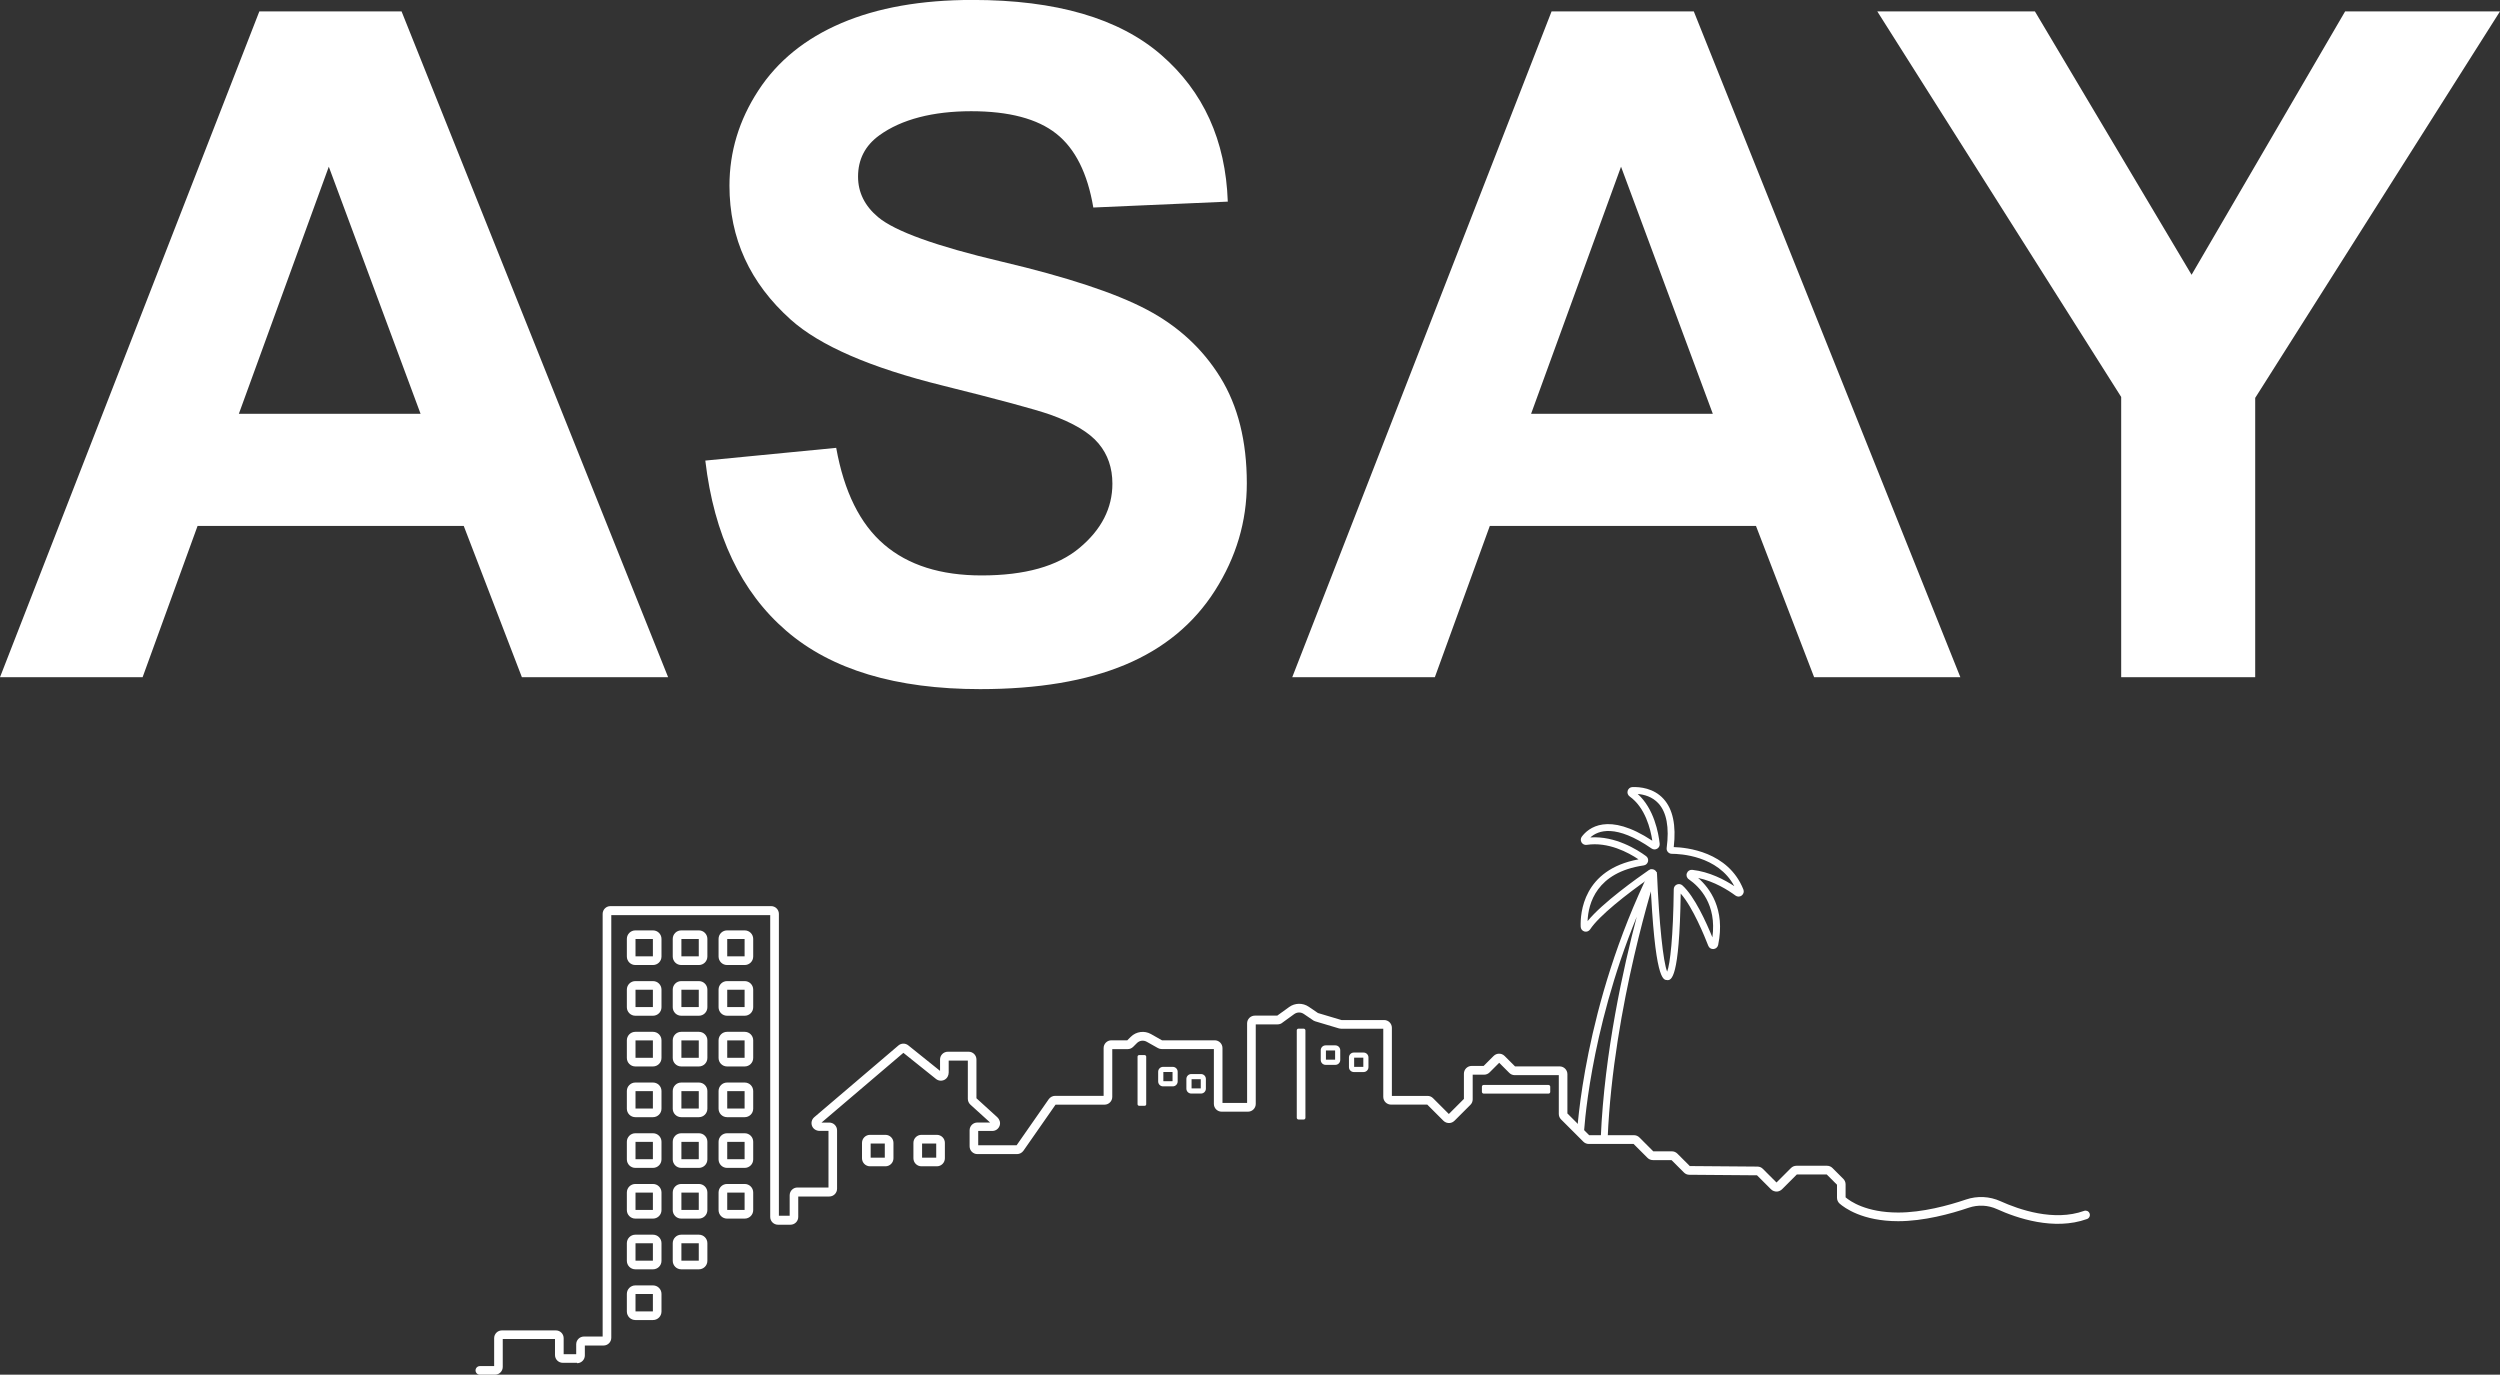
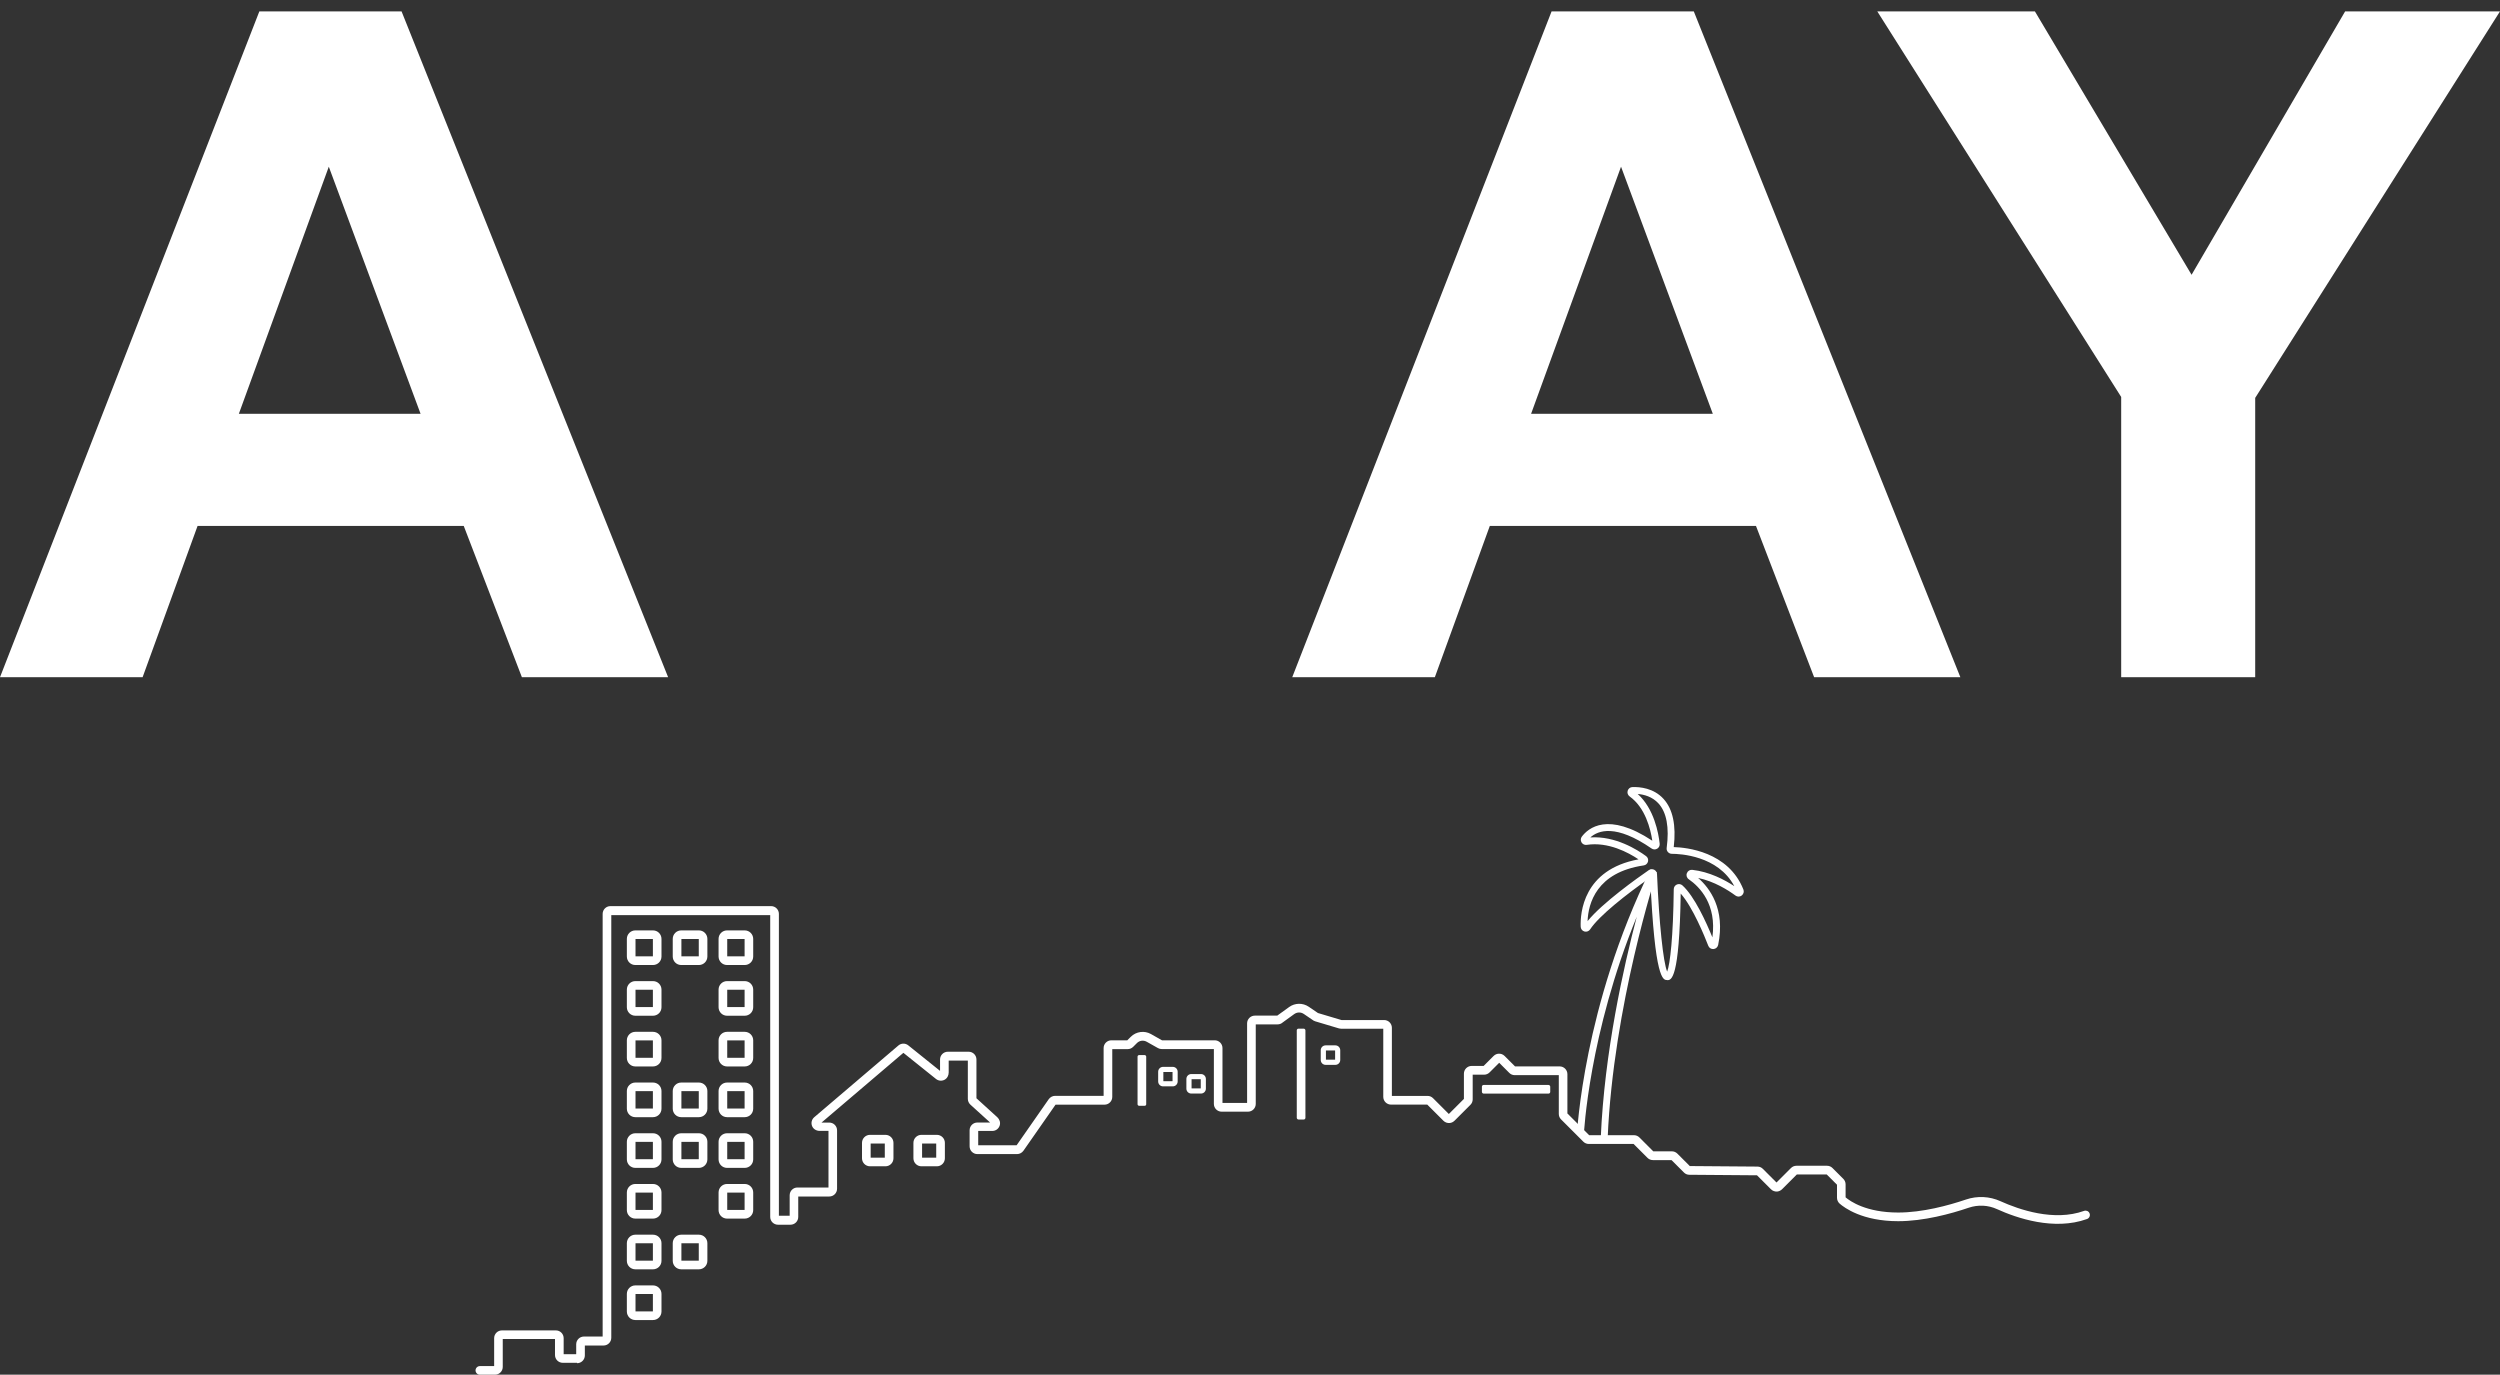
<svg xmlns="http://www.w3.org/2000/svg" viewBox="0 0 424.42 233.38">
  <rect x="0" y="0" width="424.42" height="233.38" fill="#333333" stroke="none" />
  <g id="a" />
  <g id="b">
    <g id="c">
      <g>
        <path d="M97.96,231.36h-2.42c-.73,0-1.32-.59-1.32-1.32v-2.72h-8.87v4.74c0,.73-.59,1.32-1.32,1.32h-2.57c-.4,0-.73-.33-.73-.73h0c0-.4,.33-.73,.73-.73h2.43v-4.74c0-.73,.59-1.32,1.32-1.32h9.16c.73,0,1.32,.59,1.32,1.32v2.72h2.13v-1.68c0-.73,.59-1.32,1.32-1.32h3.17v-71.75c0-.73,.59-1.32,1.32-1.32h27.28c.73,0,1.32,.59,1.32,1.32v51.24h1.83v-3.47c0-.73,.59-1.32,1.32-1.32h5.27v-9.61h-1.5c-.57,0-1.11-.33-1.3-.86s-.04-1.1,.38-1.46l14.29-12.18c.48-.41,1.19-.42,1.68-.02l5.39,4.33v-1.93c0-.73,.59-1.32,1.32-1.32h3.54c.73,0,1.32,.59,1.32,1.32v6.58l3.54,3.22c.38,.35,.56,.88,.42,1.37-.17,.58-.68,.96-1.27,.96h-2.39v2.43h6.52l5.45-7.82c.25-.35,.65-.57,1.08-.57h8.24v-8.11c0-.73,.59-1.32,1.32-1.32h2.7l.59-.59c.91-.91,2.32-1.1,3.43-.47l1.87,1.06h8.95c.73,0,1.32,.59,1.32,1.32v9.31h4.18v-13.5c0-.73,.59-1.32,1.32-1.32h3.8l2.02-1.46c.98-.71,2.32-.73,3.32-.05l1.57,1.07,3.99,1.19h7.24c.73,0,1.32,.59,1.32,1.32v11.56h6.06c.35,0,.69,.14,.93,.39l2.68,2.68,2.56-2.56v-4.28c0-.73,.59-1.32,1.32-1.32h2.03l1.66-1.66c.22-.22,.49-.37,.8-.41,.42-.05,.81,.09,1.1,.38l1.77,1.77h7.57c.73,0,1.32,.59,1.32,1.32v6.67l3.69,3.69h7.61c.35,0,.69,.14,.93,.39l2.35,2.35h3.16c.35,0,.68,.14,.93,.39l2.11,2.11,11.49,.09c.35,0,.68,.14,.92,.39l2.31,2.31,2.45-2.45c.25-.25,.58-.39,.93-.39h5.2c.35,0,.69,.14,.93,.39l1.83,1.83c.25,.25,.39,.58,.39,.93v2.21c.77,.66,3.48,2.58,8.93,2.58,4.12,0,8.54-1.2,11.51-2.21,1.92-.65,4.01-.55,5.86,.29,3.16,1.43,9.09,3.48,14.19,1.64,.36-.13,.77,.04,.92,.4h0c.17,.39-.03,.84-.42,.98-5.59,2.02-11.93-.15-15.29-1.68-1.51-.69-3.21-.77-4.79-.24-3.08,1.05-7.66,2.29-11.98,2.29-6.09,0-9.15-2.29-9.95-2.99-.28-.25-.44-.61-.44-.99v-2.21l-1.74-1.74h-5.08l-2.48,2.48c-.22,.22-.49,.37-.8,.41-.42,.05-.82-.09-1.11-.38l-2.37-2.37-11.49-.09c-.35,0-.68-.14-.92-.39l-2.1-2.1h-3.16c-.35,0-.69-.14-.93-.39l-2.35-2.35h-7.61c-.35,0-.68-.14-.93-.39l-3.77-3.77c-.25-.25-.39-.58-.39-.93v-6.59h-7.48c-.35,0-.69-.14-.93-.39l-1.71-1.71-1.63,1.63c-.25,.25-.58,.39-.93,.39h-1.94v4.19c0,.35-.14,.69-.39,.93l-2.67,2.67c-.22,.22-.49,.37-.8,.41-.42,.05-.82-.09-1.11-.38l-2.74-2.74h-6.15c-.73,0-1.32-.59-1.32-1.32v-11.56h-7.12c-.13,0-.25-.02-.38-.05l-4.05-1.21c-.18-.05-.35-.15-.5-.27l-1.44-.98c-.5-.34-1.15-.33-1.64,.03l-1.93,1.4c-.24,.22-.55,.34-.88,.34h-3.71v13.5c0,.73-.59,1.32-1.32,1.32h-4.47c-.73,0-1.32-.59-1.32-1.32v-9.31h-8.85c-.23,0-.45-.06-.65-.17l-1.9-1.07c-.55-.31-1.23-.22-1.67,.23l-.63,.63c-.25,.25-.58,.39-.93,.39h-2.62v8.11c0,.73-.59,1.32-1.32,1.32h-8.31l-5.45,7.82c-.25,.35-.65,.57-1.08,.57h-6.74c-.73,0-1.32-.59-1.32-1.32v-2.72c0-.73,.59-1.32,1.32-1.32h2.16l-3.35-3.04c-.27-.25-.43-.6-.43-.98v-6.49h-3.25v2.02c0,.5-.25,.99-.7,1.23-.47,.25-1.03,.2-1.45-.13l-5.54-4.44-13.9,11.84h1.32c.73,0,1.32,.59,1.32,1.32v9.91c0,.73-.59,1.32-1.32,1.32h-5.27v3.47c0,.73-.59,1.32-1.32,1.32h-2.12c-.73,0-1.32-.59-1.32-1.32v-51.24h-26.98v71.75c0,.73-.59,1.32-1.32,1.32h-3.17v1.68c0,.73-.59,1.32-1.32,1.32Z" style="fill:#fff;" />
        <g>
          <path d="M110.86,163.83h-3c-.8,0-1.44-.65-1.44-1.44v-3c0-.8,.65-1.44,1.44-1.44h3c.8,0,1.44,.65,1.44,1.44v3c0,.8-.65,1.44-1.44,1.44Zm-2.97-1.47h2.95v-2.95h-2.95v2.95Z" style="fill:#fff;" />
          <path d="M118.65,163.83h-3c-.8,0-1.44-.65-1.44-1.44v-3c0-.8,.65-1.44,1.44-1.44h3c.8,0,1.44,.65,1.44,1.44v3c0,.8-.65,1.44-1.44,1.44Zm-2.97-1.47h2.95v-2.95h-2.95v2.95Z" style="fill:#fff;" />
          <path d="M126.43,163.83h-3c-.8,0-1.44-.65-1.44-1.44v-3c0-.8,.65-1.44,1.44-1.44h3c.8,0,1.44,.65,1.44,1.44v3c0,.8-.65,1.44-1.44,1.44Zm-2.97-1.47h2.95v-2.95h-2.95v2.95Z" style="fill:#fff;" />
        </g>
        <g>
          <path d="M110.86,172.44h-3c-.8,0-1.44-.65-1.44-1.44v-3c0-.8,.65-1.44,1.44-1.44h3c.8,0,1.44,.65,1.44,1.44v3c0,.8-.65,1.44-1.44,1.44Zm-2.97-1.47h2.95v-2.95h-2.95v2.95Z" style="fill:#fff;" />
-           <path d="M118.65,172.44h-3c-.8,0-1.44-.65-1.44-1.44v-3c0-.8,.65-1.44,1.44-1.44h3c.8,0,1.44,.65,1.44,1.44v3c0,.8-.65,1.44-1.44,1.44Zm-2.97-1.47h2.95v-2.95h-2.95v2.95Z" style="fill:#fff;" />
          <path d="M126.43,172.44h-3c-.8,0-1.44-.65-1.44-1.44v-3c0-.8,.65-1.44,1.44-1.44h3c.8,0,1.44,.65,1.44,1.44v3c0,.8-.65,1.44-1.44,1.44Zm-2.97-1.47h2.95v-2.95h-2.95v2.95Z" style="fill:#fff;" />
        </g>
        <g>
          <path d="M110.86,181.05h-3c-.8,0-1.44-.65-1.44-1.44v-3c0-.8,.65-1.44,1.44-1.44h3c.8,0,1.44,.65,1.44,1.44v3c0,.8-.65,1.44-1.44,1.44Zm-2.97-1.47h2.95v-2.95h-2.95v2.95Z" style="fill:#fff;" />
-           <path d="M118.65,181.05h-3c-.8,0-1.44-.65-1.44-1.44v-3c0-.8,.65-1.44,1.44-1.44h3c.8,0,1.44,.65,1.44,1.44v3c0,.8-.65,1.44-1.44,1.44Zm-2.97-1.47h2.95v-2.95h-2.95v2.95Z" style="fill:#fff;" />
          <path d="M126.43,181.05h-3c-.8,0-1.44-.65-1.44-1.44v-3c0-.8,.65-1.44,1.44-1.44h3c.8,0,1.44,.65,1.44,1.44v3c0,.8-.65,1.44-1.44,1.44Zm-2.97-1.47h2.95v-2.95h-2.95v2.95Z" style="fill:#fff;" />
        </g>
        <g>
          <path d="M110.86,189.66h-3c-.8,0-1.44-.65-1.44-1.44v-3c0-.8,.65-1.44,1.44-1.44h3c.8,0,1.44,.65,1.44,1.44v3c0,.8-.65,1.44-1.44,1.44Zm-2.97-1.47h2.95v-2.95h-2.95v2.95Z" style="fill:#fff;" />
          <path d="M118.65,189.66h-3c-.8,0-1.44-.65-1.44-1.44v-3c0-.8,.65-1.44,1.44-1.44h3c.8,0,1.44,.65,1.44,1.44v3c0,.8-.65,1.44-1.44,1.44Zm-2.97-1.47h2.95v-2.95h-2.95v2.95Z" style="fill:#fff;" />
          <path d="M126.43,189.66h-3c-.8,0-1.44-.65-1.44-1.44v-3c0-.8,.65-1.44,1.44-1.44h3c.8,0,1.44,.65,1.44,1.44v3c0,.8-.65,1.44-1.44,1.44Zm-2.97-1.47h2.95v-2.95h-2.95v2.95Z" style="fill:#fff;" />
        </g>
        <g>
          <path d="M110.86,198.27h-3c-.8,0-1.44-.65-1.44-1.44v-3c0-.8,.65-1.44,1.44-1.44h3c.8,0,1.44,.65,1.44,1.44v3c0,.8-.65,1.44-1.44,1.44Zm-2.97-1.47h2.95v-2.95h-2.95v2.95Z" style="fill:#fff;" />
          <path d="M118.65,198.27h-3c-.8,0-1.44-.65-1.44-1.44v-3c0-.8,.65-1.44,1.44-1.44h3c.8,0,1.44,.65,1.44,1.44v3c0,.8-.65,1.44-1.44,1.44Zm-2.97-1.47h2.95v-2.95h-2.95v2.95Z" style="fill:#fff;" />
          <path d="M126.43,198.27h-3c-.8,0-1.44-.65-1.44-1.44v-3c0-.8,.65-1.44,1.44-1.44h3c.8,0,1.44,.65,1.44,1.44v3c0,.8-.65,1.44-1.44,1.44Zm-2.97-1.47h2.95v-2.95h-2.95v2.95Z" style="fill:#fff;" />
        </g>
        <g>
          <path d="M110.86,206.88h-3c-.8,0-1.44-.65-1.44-1.44v-3c0-.8,.65-1.44,1.44-1.44h3c.8,0,1.44,.65,1.44,1.44v3c0,.8-.65,1.44-1.44,1.44Zm-2.97-1.47h2.95v-2.95h-2.95v2.95Z" style="fill:#fff;" />
-           <path d="M118.65,206.88h-3c-.8,0-1.44-.65-1.44-1.44v-3c0-.8,.65-1.44,1.44-1.44h3c.8,0,1.44,.65,1.44,1.44v3c0,.8-.65,1.44-1.44,1.44Zm-2.97-1.47h2.95v-2.95h-2.95v2.95Z" style="fill:#fff;" />
          <path d="M126.43,206.88h-3c-.8,0-1.44-.65-1.44-1.44v-3c0-.8,.65-1.44,1.44-1.44h3c.8,0,1.44,.65,1.44,1.44v3c0,.8-.65,1.44-1.44,1.44Zm-2.97-1.47h2.95v-2.95h-2.95v2.95Z" style="fill:#fff;" />
        </g>
        <g>
          <path d="M110.86,215.49h-3c-.8,0-1.44-.65-1.44-1.44v-3c0-.8,.65-1.44,1.44-1.44h3c.8,0,1.44,.65,1.44,1.44v3c0,.8-.65,1.44-1.44,1.44Zm-2.97-1.47h2.95v-2.95h-2.95v2.95Z" style="fill:#fff;" />
          <path d="M118.65,215.49h-3c-.8,0-1.44-.65-1.44-1.44v-3c0-.8,.65-1.44,1.44-1.44h3c.8,0,1.44,.65,1.44,1.44v3c0,.8-.65,1.44-1.44,1.44Zm-2.97-1.47h2.95v-2.95h-2.95v2.95Z" style="fill:#fff;" />
        </g>
        <path d="M110.86,224.1h-3c-.8,0-1.44-.65-1.44-1.44v-3c0-.8,.65-1.44,1.44-1.44h3c.8,0,1.44,.65,1.44,1.44v3c0,.8-.65,1.44-1.44,1.44Zm-2.97-1.47h2.95v-2.95h-2.95v2.95Z" style="fill:#fff;" />
        <path d="M150.32,198h-2.62c-.75,0-1.36-.61-1.36-1.36v-2.62c0-.75,.61-1.36,1.36-1.36h2.62c.75,0,1.36,.61,1.36,1.36v2.62c0,.75-.61,1.36-1.36,1.36Zm-2.51-1.47h2.4v-2.4h-2.4v2.4Z" style="fill:#fff;" />
        <path d="M159.05,198h-2.62c-.75,0-1.36-.61-1.36-1.36v-2.62c0-.75,.61-1.36,1.36-1.36h2.62c.75,0,1.36,.61,1.36,1.36v2.62c0,.75-.61,1.36-1.36,1.36Zm-2.51-1.47h2.4v-2.4h-2.4v2.4Z" style="fill:#fff;" />
        <path d="M199.1,184.43h-1.65c-.46,0-.83-.37-.83-.83v-1.65c0-.46,.37-.83,.83-.83h1.65c.46,0,.83,.37,.83,.83v1.65c0,.46-.37,.83-.83,.83Zm-1.6-.88h1.56v-1.56h-1.56v1.56Z" style="fill:#fff;" />
        <path d="M203.89,185.65h-1.65c-.46,0-.83-.37-.83-.83v-1.65c0-.46,.37-.83,.83-.83h1.65c.46,0,.83,.37,.83,.83v1.65c0,.46-.37,.83-.83,.83Zm-1.6-.88h1.56v-1.56h-1.56v1.56Z" style="fill:#fff;" />
        <path d="M226.7,180.78h-1.65c-.46,0-.83-.37-.83-.83v-1.65c0-.46,.37-.83,.83-.83h1.65c.46,0,.83,.37,.83,.83v1.65c0,.46-.37,.83-.83,.83Zm-1.6-.88h1.56v-1.56h-1.56v1.56Z" style="fill:#fff;" />
-         <path d="M231.49,182h-1.65c-.46,0-.83-.37-.83-.83v-1.65c0-.46,.37-.83,.83-.83h1.65c.46,0,.83,.37,.83,.83v1.65c0,.46-.37,.83-.83,.83Zm-1.6-.88h1.56v-1.56h-1.56v1.56Z" style="fill:#fff;" />
        <rect x="193.12" y="179.12" width="1.47" height="8.61" rx=".26" ry=".26" style="fill:#fff;" />
        <rect x="251.58" y="184.19" width="11.6" height="1.47" rx=".29" ry=".29" style="fill:#fff;" />
        <rect x="220.15" y="174.63" width="1.47" height="15.43" rx=".29" ry=".29" style="fill:#fff;" />
        <path d="M272.93,193.17l-1.17-.05c.62-14.44,3.85-28.89,6.11-37.49-8.13,19.87-8.98,36.8-8.98,36.99l-1.17-.05c0-.22,1.09-21.8,12.46-44.93l1.08,.44c-.07,.22-7.37,22.67-8.33,45.09Z" style="fill:#fff;" />
        <path d="M283.02,166.38c-.68,0-2.09,0-2.86-17.39-4.05,2.82-8.73,6.52-10.2,8.78-.21,.32-.6,.47-.97,.37-.37-.1-.63-.43-.64-.82-.08-2.28,.39-9.69,9.82-11.43-1.74-1.17-5.16-3.01-8.79-2.46-.36,.06-.7-.11-.89-.42-.18-.31-.16-.69,.05-.97,1.1-1.47,4.44-4.28,11.97,.69-.3-2-1.19-5.62-3.85-7.52-.31-.22-.44-.61-.33-.97,.11-.36,.43-.61,.81-.62h0c1.25-.04,3.6,.16,5.28,2.01,1.58,1.74,2.16,4.49,1.73,8.18,2.12,.06,9.24,.74,11.82,7.19,.15,.37,.04,.78-.28,1.03-.31,.24-.74,.25-1.06,.01-1.23-.91-3.57-2.4-6.34-2.99,1.94,1.69,4.66,5.25,3.4,11.37-.08,.38-.4,.67-.79,.7-.4,.03-.75-.19-.89-.56-.61-1.57-2.63-6.56-4.68-8.86-.22,14.7-1.62,14.7-2.29,14.7Zm-2.59-18.82c.13,0,.27,.03,.39,.09,.29,.14,.47,.43,.49,.75,.36,8.42,1.05,14.93,1.72,16.55,.5-1.28,1.03-5.89,1.12-13.99,0-.35,.21-.66,.53-.8,.31-.14,.68-.08,.94,.15,2.05,1.85,4.04,6.25,5.09,8.82,.76-5.6-2.14-8.56-4.01-9.86-.34-.23-.47-.65-.32-1.03,.14-.38,.51-.61,.92-.57,2.92,.33,5.49,1.69,7.13,2.77-2.78-5.21-9.25-5.49-10.61-5.49h0c-.25,0-.49-.11-.66-.3-.17-.19-.25-.45-.21-.7,.46-3.49-.01-6.04-1.4-7.56-1.05-1.15-2.45-1.51-3.52-1.6,2.79,2.51,3.54,6.67,3.73,8.44,.04,.35-.12,.67-.42,.85-.3,.18-.66,.17-.95-.03-6.09-4.21-9.09-3.07-10.4-1.88,4.23-.29,7.99,2.09,9.46,3.17,.29,.21,.42,.57,.33,.92-.09,.35-.37,.61-.73,.66-8.03,1.18-9.41,6.47-9.53,9.46,2.51-3.1,8.51-7.36,10.41-8.67,.15-.1,.33-.16,.5-.16Zm3.37-3.77h0Z" style="fill:#fff;" />
        <g>
          <path d="M113.43,114.97h-24.83l-9.87-25.68H33.54l-9.33,25.68H0L44.03,1.93h24.14l45.26,113.05Zm-42.03-44.72l-15.58-41.95-15.27,41.95h30.84Z" style="fill:#fff;" />
-           <path d="M119.75,78.19l22.21-2.16c1.34,7.45,4.05,12.93,8.14,16.42,4.09,3.5,9.6,5.24,16.54,5.24,7.35,0,12.89-1.55,16.62-4.67,3.73-3.11,5.59-6.75,5.59-10.91,0-2.67-.78-4.95-2.35-6.82-1.57-1.88-4.31-3.51-8.21-4.9-2.67-.93-8.77-2.57-18.28-4.94-12.24-3.03-20.82-6.76-25.76-11.18-6.94-6.22-10.41-13.8-10.41-22.75,0-5.76,1.63-11.14,4.9-16.15,3.26-5.01,7.97-8.83,14.11-11.45,6.14-2.62,13.56-3.93,22.25-3.93,14.19,0,24.87,3.11,32.04,9.33,7.17,6.22,10.94,14.52,11.3,24.91l-22.83,1c-.98-5.81-3.07-9.99-6.28-12.53-3.21-2.54-8.03-3.82-14.46-3.82s-11.82,1.36-15.58,4.09c-2.42,1.75-3.62,4.09-3.62,7.02,0,2.67,1.13,4.96,3.39,6.86,2.88,2.42,9.87,4.94,20.97,7.56,11.1,2.62,19.32,5.33,24.64,8.14,5.32,2.8,9.48,6.63,12.49,11.49,3.01,4.86,4.51,10.86,4.51,18.01,0,6.48-1.8,12.54-5.4,18.2-3.6,5.66-8.69,9.86-15.27,12.61-6.58,2.75-14.78,4.13-24.6,4.13-14.29,0-25.27-3.3-32.93-9.91-7.66-6.61-12.24-16.23-13.73-28.88Z" style="fill:#fff;" />
          <path d="M332.81,114.97h-24.83l-9.87-25.68h-45.19l-9.33,25.68h-24.21L263.41,1.93h24.14l45.26,113.05Zm-42.03-44.72l-15.58-41.95-15.27,41.95h30.84Z" style="fill:#fff;" />
          <path d="M360.11,114.97v-47.58L318.7,1.93h26.76l26.6,44.72L398.13,1.93h26.29l-41.56,65.62v47.42h-22.75Z" style="fill:#fff;" />
        </g>
      </g>
    </g>
  </g>
</svg>